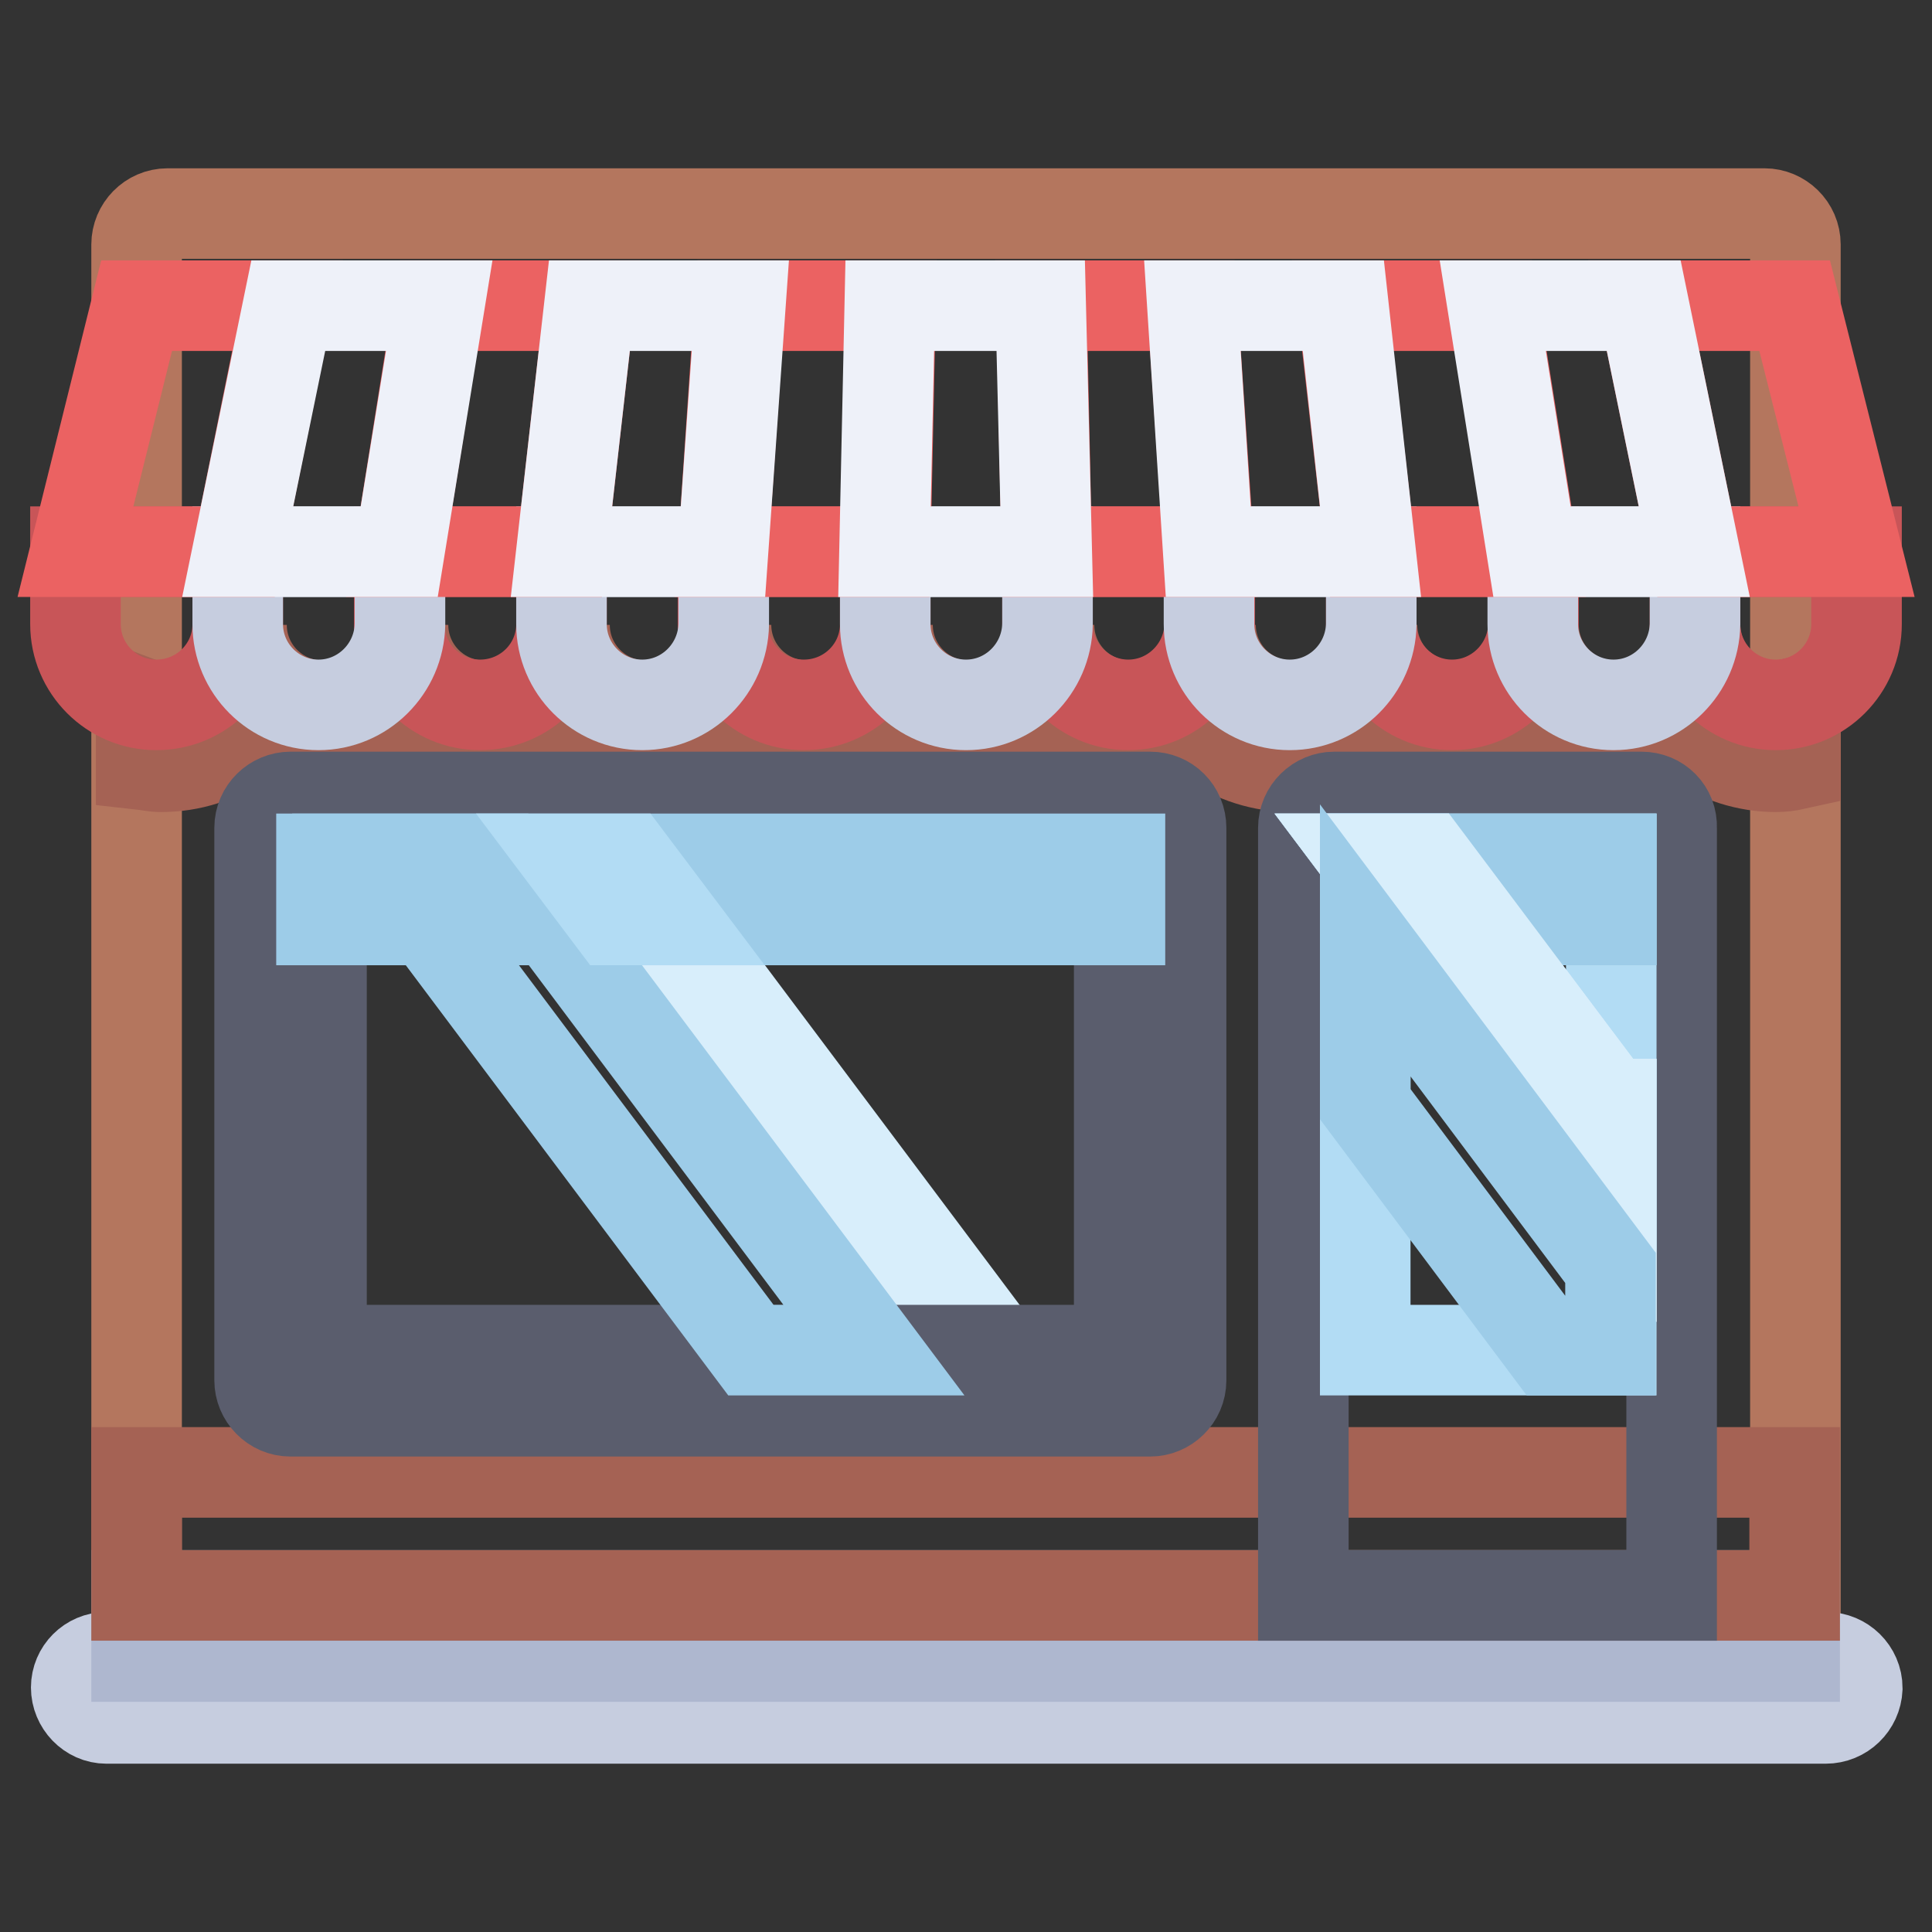
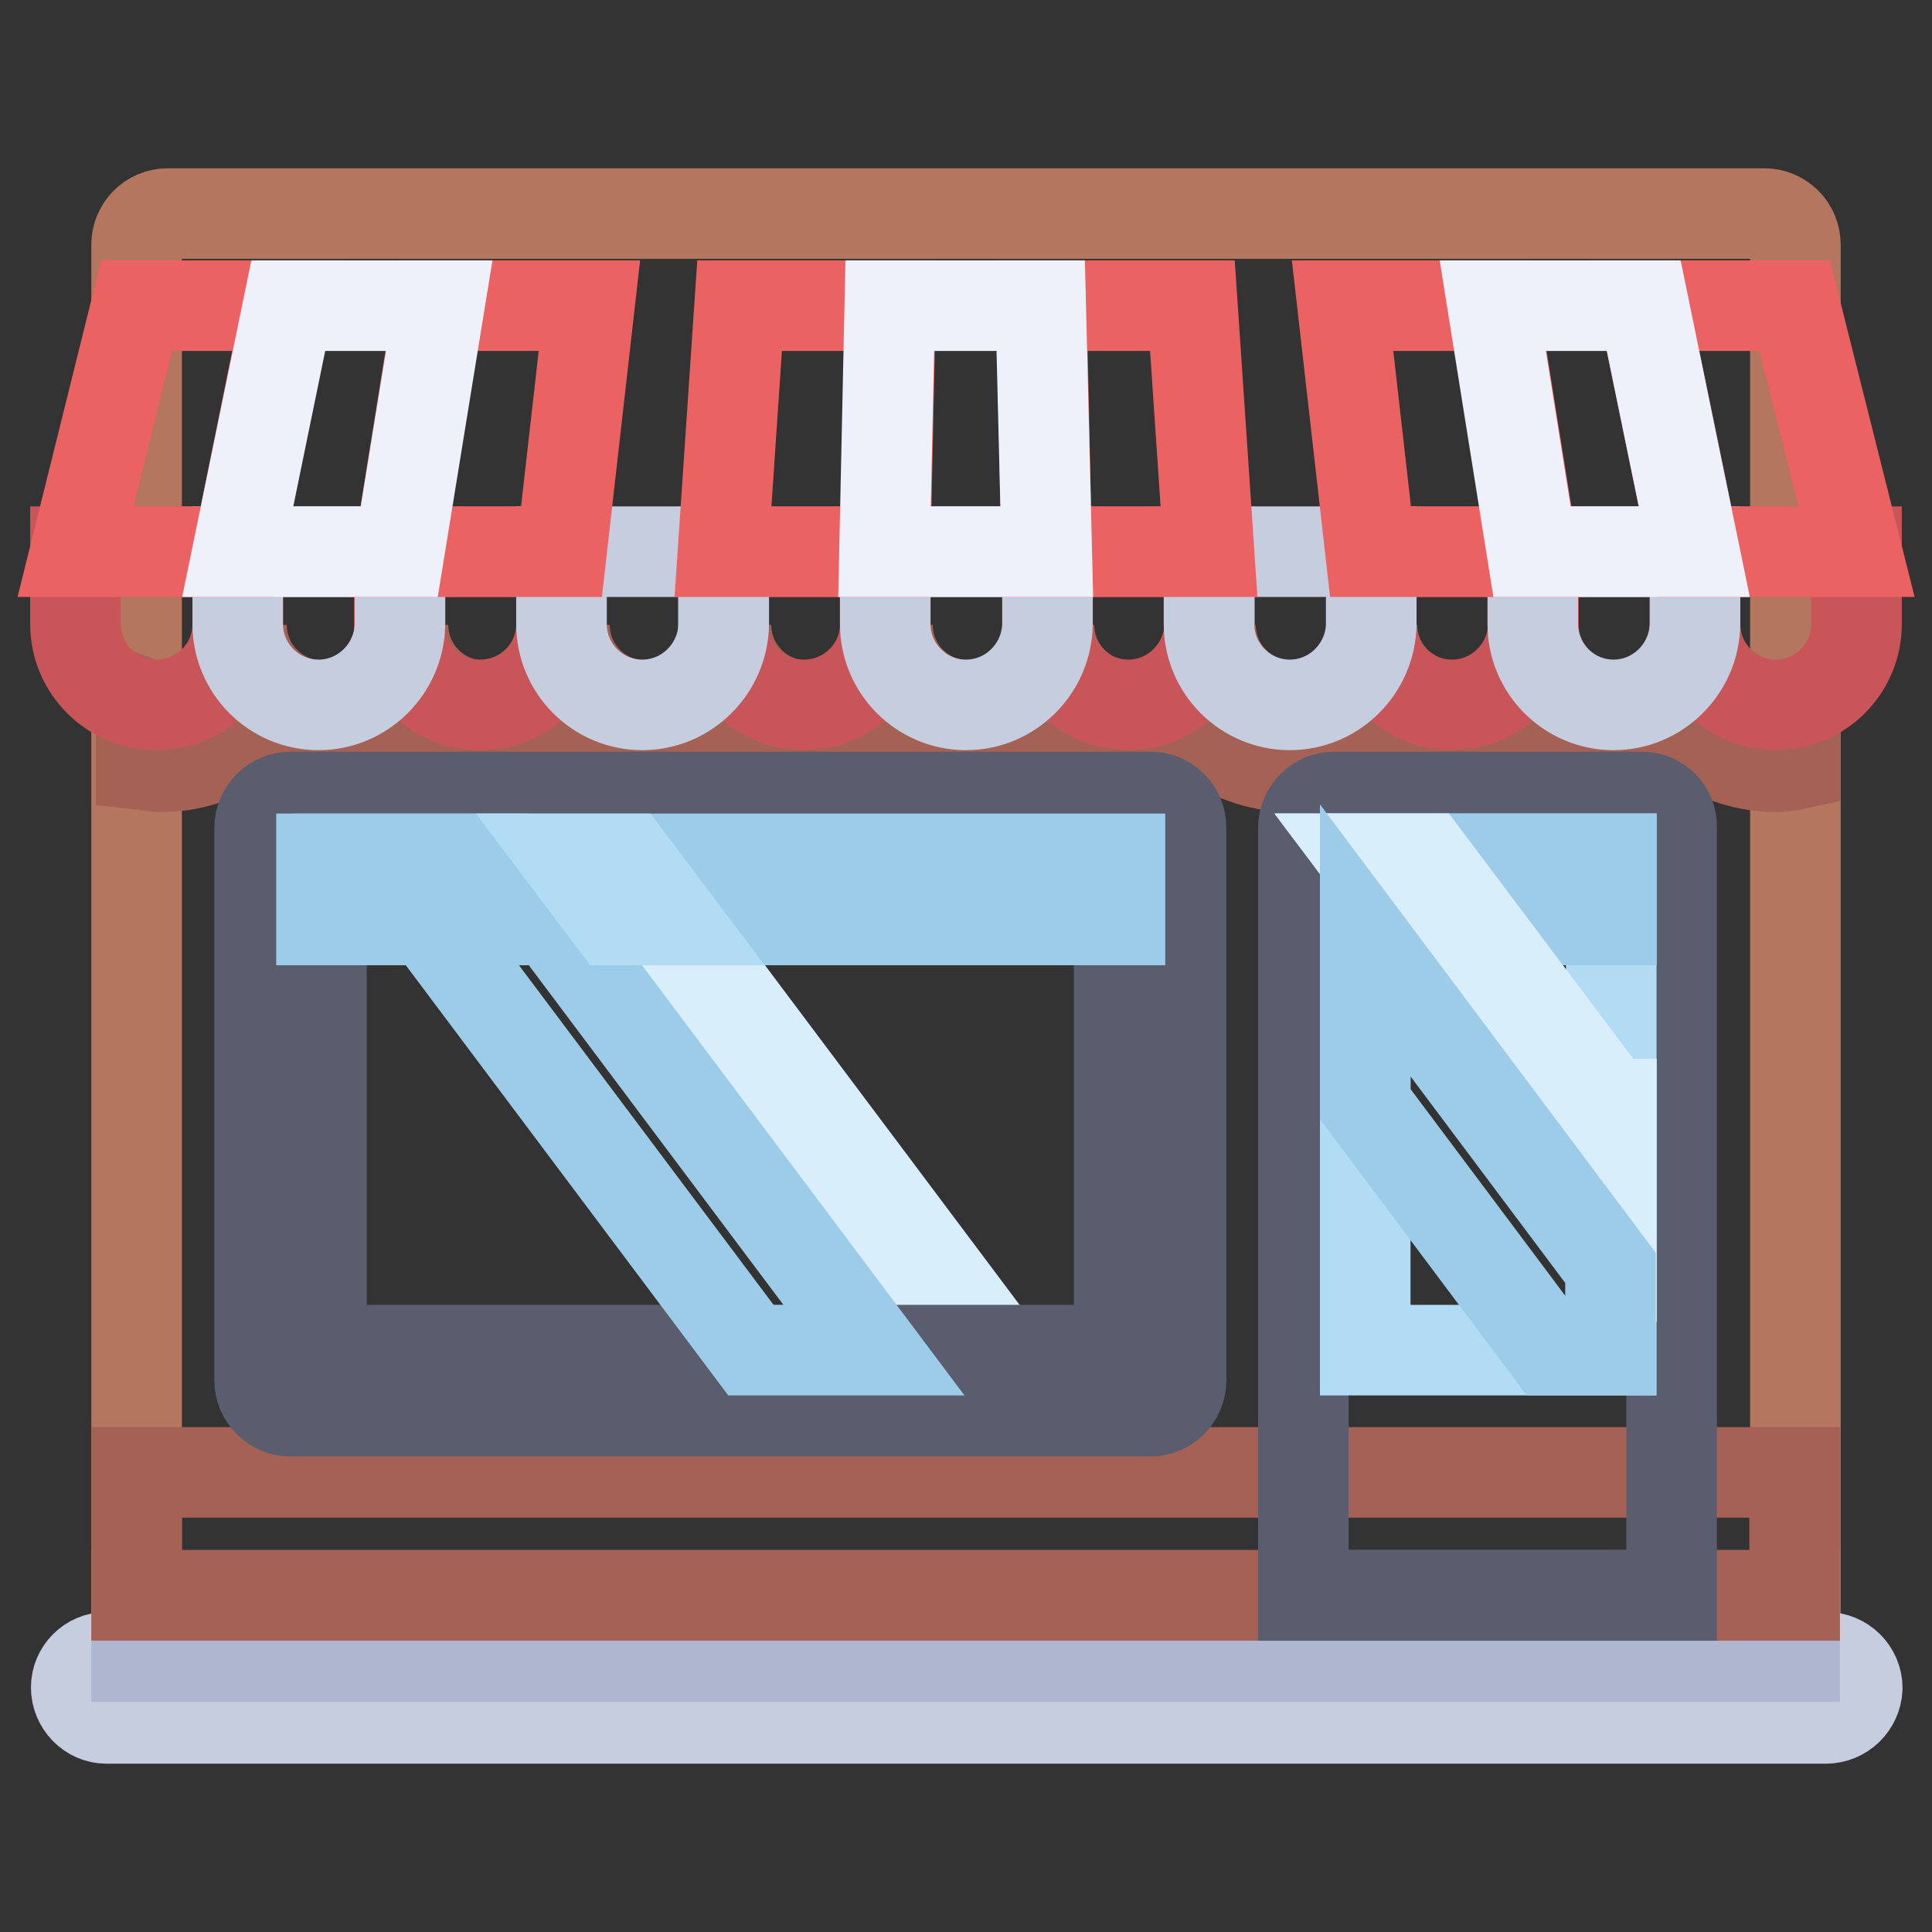
<svg xmlns="http://www.w3.org/2000/svg" version="1.1" x="0px" y="0px" viewBox="0 0 256 256" enable-background="new 0 0 256 256" xml:space="preserve">
  <rect x="0" y="0" width="256" height="256" fill="#333333" stroke="none" />
  <g>
    <path stroke-width="12" fill-opacity="0" stroke="#b4765e" d="M237.9,223.6H18.1V32.4c0-2.2,1.8-4.1,4.1-4.1h211.6c2.2,0,4.1,1.8,4.1,4.1V223.6z" />
    <path stroke-width="12" fill-opacity="0" stroke="#a56254" d="M237.9,93.1c-0.8,0.2-1.7,0.4-2.6,0.4c-5.9,0-10.7-4.8-10.7-10.7c0,5.9-4.8,10.7-10.7,10.7 c-5.9,0-10.7-4.8-10.7-10.7c0,5.9-4.8,10.7-10.7,10.7c-5.9,0-10.7-4.8-10.7-10.7c0,5.9-4.8,10.7-10.7,10.7s-10.7-4.8-10.7-10.7 c0,5.9-4.8,10.7-10.7,10.7c-5.9,0-10.7-4.8-10.7-10.7c0,5.9-4.8,10.7-10.7,10.7c-5.9,0-10.7-4.8-10.7-10.7 c0,5.9-4.8,10.7-10.7,10.7c-5.9,0-10.7-4.8-10.7-10.7c0,5.9-4.8,10.7-10.7,10.7c-5.9,0-10.7-4.8-10.7-10.7 c0,5.9-4.8,10.7-10.7,10.7s-10.7-4.8-10.7-10.7c0,5.9-4.8,10.7-10.7,10.7c-5.9,0-10.7-4.8-10.7-10.7c0,5.9-4.8,10.7-10.7,10.7 c-0.9,0-1.8-0.1-2.6-0.4v8.2c0.9,0.1,1.7,0.3,2.6,0.3c4,0,7.7-1.2,10.7-3.4c3.1,2.2,6.9,3.4,10.7,3.4c4,0,7.7-1.2,10.7-3.4 c3,2.1,6.7,3.4,10.7,3.4c4,0,7.7-1.2,10.7-3.4c3.1,2.2,6.9,3.4,10.7,3.4c4,0,7.7-1.2,10.7-3.4c3.1,2.2,6.9,3.4,10.7,3.4 c4,0,7.7-1.2,10.7-3.4c3,2.1,6.7,3.4,10.7,3.4c4,0,7.7-1.2,10.7-3.4c3.1,2.2,6.9,3.4,10.7,3.4c4,0,7.7-1.2,10.7-3.4 c3.1,2.2,6.9,3.4,10.7,3.4c4,0,7.7-1.2,10.7-3.4c3,2.1,6.7,3.4,10.7,3.4c4,0,7.7-1.2,10.7-3.4c3.1,2.2,6.9,3.4,10.7,3.4 c4,0,7.7-1.2,10.7-3.4c3.1,2.2,6.9,3.4,10.7,3.4c0.9,0,1.7-0.1,2.6-0.3L237.9,93.1L237.9,93.1z" />
    <path stroke-width="12" fill-opacity="0" stroke="#b2dcf4" d="M38.5,109.7h113.9v73.2H38.5V109.7z" />
    <path stroke-width="12" fill-opacity="0" stroke="#d8eefb" d="M132.1,178.9h-8.1l-48.8-65.1h8.1L132.1,178.9z" />
    <path stroke-width="12" fill-opacity="0" stroke="#c85558" d="M106.5,93.4c-5.9,0-10.7-4.8-10.7-10.7v-9.6h21.5v9.6C117.3,88.6,112.5,93.4,106.5,93.4z M149.5,93.4 c-5.9,0-10.7-4.8-10.7-10.7v-9.6h21.5v9.6C160.2,88.6,155.4,93.4,149.5,93.4L149.5,93.4z M63.6,93.4c-5.9,0-10.7-4.8-10.7-10.7 v-9.6h21.5v9.6C74.4,88.6,69.6,93.4,63.6,93.4z M20.7,93.4c-5.9,0-10.7-4.8-10.7-10.7v-9.6h21.5v9.6C31.5,88.6,26.7,93.4,20.7,93.4 z M192.4,93.4c-5.9,0-10.7-4.8-10.7-10.7v-9.6h21.5v9.6C203.1,88.6,198.3,93.4,192.4,93.4L192.4,93.4z" />
    <path stroke-width="12" fill-opacity="0" stroke="#c6cddf" d="M85.1,93.4c-5.9,0-10.7-4.8-10.7-10.7v-9.6h21.5v9.6C95.8,88.6,91,93.4,85.1,93.4z M170.9,93.4 c-5.9,0-10.7-4.8-10.7-10.7v-9.6h21.5v9.6C181.6,88.6,176.8,93.4,170.9,93.4L170.9,93.4z" />
    <path stroke-width="12" fill-opacity="0" stroke="#c85558" d="M235.3,93.4c-5.9,0-10.7-4.8-10.7-10.7v-9.6H246v9.6C246,88.6,241.2,93.4,235.3,93.4z" />
    <path stroke-width="12" fill-opacity="0" stroke="#c6cddf" d="M213.8,93.4c-5.9,0-10.7-4.8-10.7-10.7v-9.6h21.5v9.6C224.5,88.6,219.7,93.4,213.8,93.4L213.8,93.4z  M42.2,93.4c-5.9,0-10.7-4.8-10.7-10.7v-9.6h21.5v9.6C52.9,88.6,48.1,93.4,42.2,93.4z M128,93.4c-5.9,0-10.7-4.8-10.7-10.7v-9.6 h21.5v9.6C138.7,88.6,133.9,93.4,128,93.4z" />
    <path stroke-width="12" fill-opacity="0" stroke="#eb6262" d="M117.3,73.1H95.8L98,40.5h20L117.3,73.1z M160.2,73.1h-21.5L138,40.5h20L160.2,73.1z M74.4,73.1H52.9 l5.2-32.6h20L74.4,73.1z M31.5,73.1H10l8.1-32.6h20L31.5,73.1z M203.1,73.1h-21.5l-3.7-32.6h20L203.1,73.1z" />
-     <path stroke-width="12" fill-opacity="0" stroke="#eef1f9" d="M95.8,73.1H74.4l3.7-32.6h20L95.8,73.1z M181.6,73.1h-21.5L158,40.5h20L181.6,73.1z" />
    <path stroke-width="12" fill-opacity="0" stroke="#eb6262" d="M246,73.1h-21.5l-6.7-32.6h20L246,73.1z" />
    <path stroke-width="12" fill-opacity="0" stroke="#eef1f9" d="M224.5,73.1h-21.5l-5.2-32.6h20L224.5,73.1z M52.9,73.1H31.5l6.7-32.6h20L52.9,73.1z M138.7,73.1h-21.5 l0.7-32.6h20L138.7,73.1z" />
    <path stroke-width="12" fill-opacity="0" stroke="#c6cddf" d="M241.9,227.7H14.1c-2.2,0-4-1.9-4-4.1c0-2.2,1.8-4,4-4h227.9c2.2,0,4.1,1.8,4.1,4.1 C246,225.9,244.2,227.7,241.9,227.7L241.9,227.7z" />
    <path stroke-width="12" fill-opacity="0" stroke="#aeb7cf" d="M18.1,211.4h219.7v8.1H18.1V211.4z" />
    <path stroke-width="12" fill-opacity="0" stroke="#a56254" d="M18.1,195.1h219.7v16.3H18.1V195.1z" />
    <path stroke-width="12" fill-opacity="0" stroke="#5a5d6d" d="M148.3,113.8v65.1H42.6v-65.1H148.3 M152.4,105.6H38.5c-2.2,0-4.1,1.8-4.1,4.1v73.2c0,2.2,1.8,4.1,4.1,4.1 h113.9c2.2,0,4.1-1.8,4.1-4.1v-73.2C156.5,107.4,154.7,105.6,152.4,105.6z M217.5,105.6h-40.7c-2.2,0-4.1,1.8-4.1,4.1v101.7h48.8 V109.7C221.6,107.4,219.8,105.6,217.5,105.6z" />
    <path stroke-width="12" fill-opacity="0" stroke="#b2dcf4" d="M180.9,113.8h32.6v65.1h-32.6V113.8z" />
    <path stroke-width="12" fill-opacity="0" stroke="#9dcce8" d="M42.6,113.8h105.8v8.1H42.6V113.8z M180.9,113.8h32.6v8.1h-32.6V113.8z" />
    <path stroke-width="12" fill-opacity="0" stroke="#9dcce8" d="M115.8,178.9H99.5l-48.8-65.1H67L115.8,178.9z" />
    <path stroke-width="12" fill-opacity="0" stroke="#b2dcf4" d="M89.3,121.9l-6.1-8.1h-8.1l6.1,8.1H89.3z" />
    <path stroke-width="12" fill-opacity="0" stroke="#d8eefb" d="M213.4,146.3L189,113.8h-8.1l32.6,43.4V146.3z" />
    <path stroke-width="12" fill-opacity="0" stroke="#b2dcf4" d="M195.1,121.9l-6.1-8.1h-8.1l6.1,8.1H195.1z" />
    <path stroke-width="12" fill-opacity="0" stroke="#9dcce8" d="M180.9,113.8h32.6v8.1h-32.6V113.8z" />
    <path stroke-width="12" fill-opacity="0" stroke="#d8eefb" d="M213.4,146.3L189,113.8h-8.1l32.6,43.4V146.3z" />
    <path stroke-width="12" fill-opacity="0" stroke="#9dcce8" d="M180.9,124.6v21.7l24.4,32.6h8.1V168L180.9,124.6z" />
  </g>
</svg>